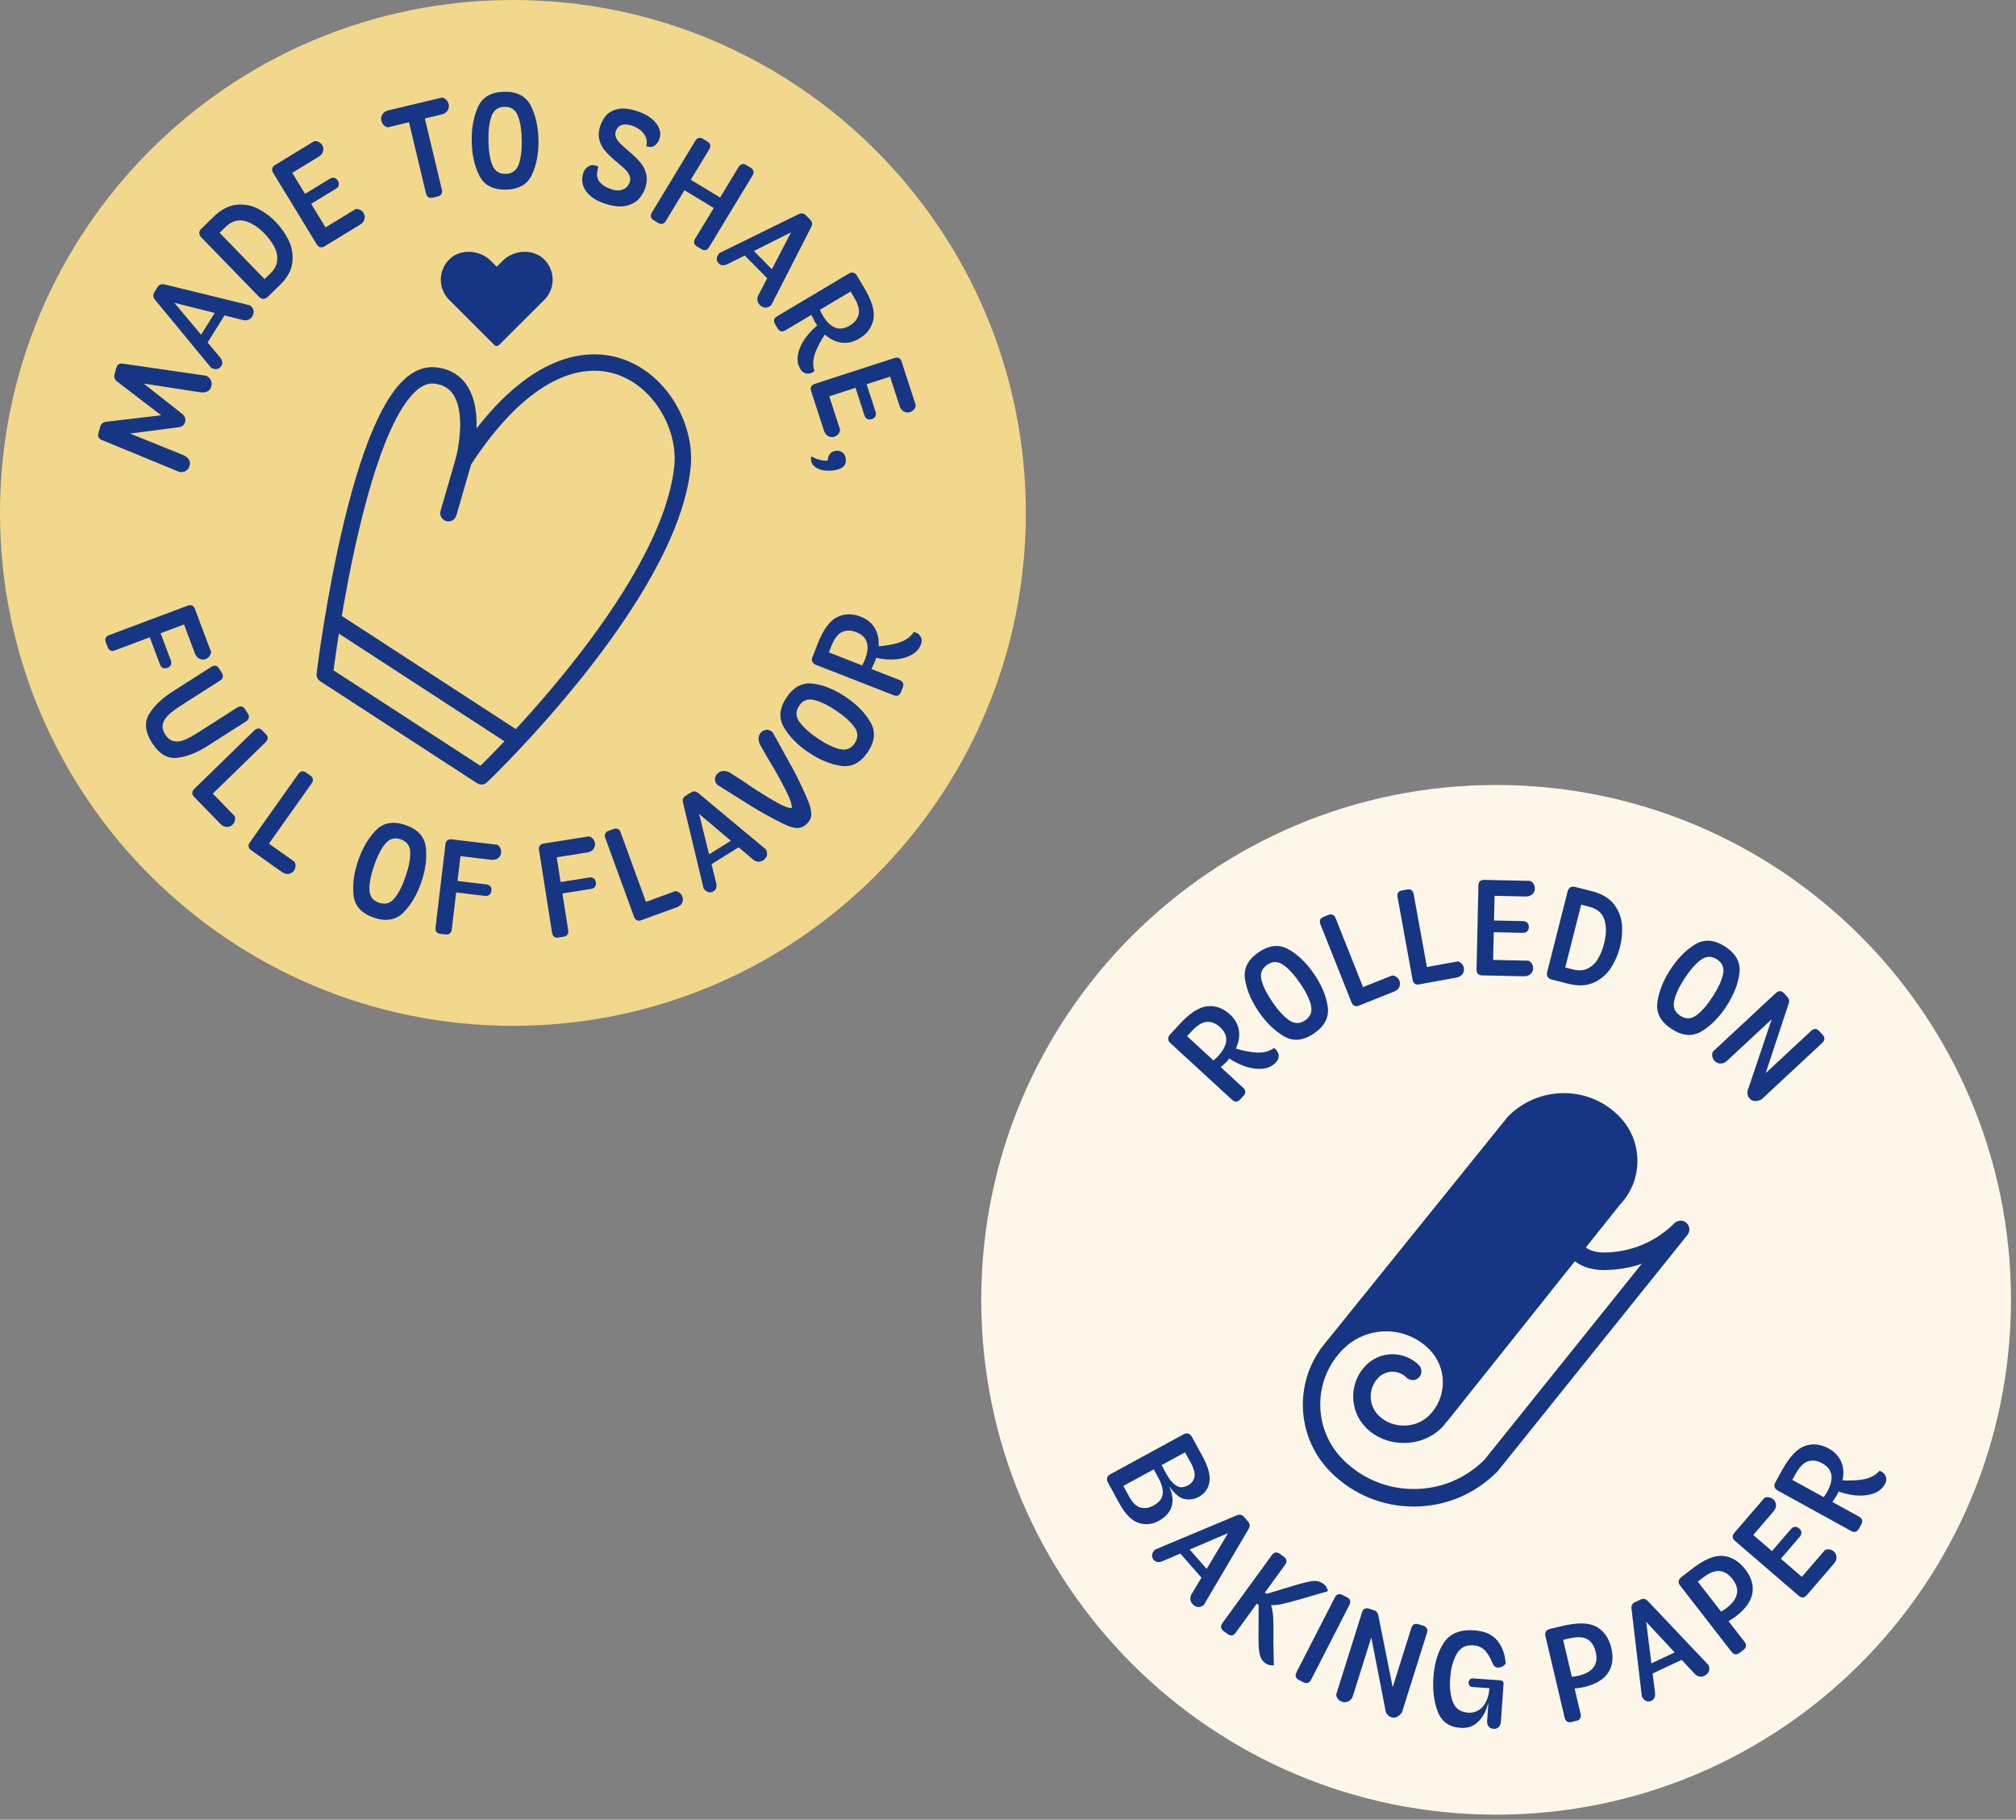
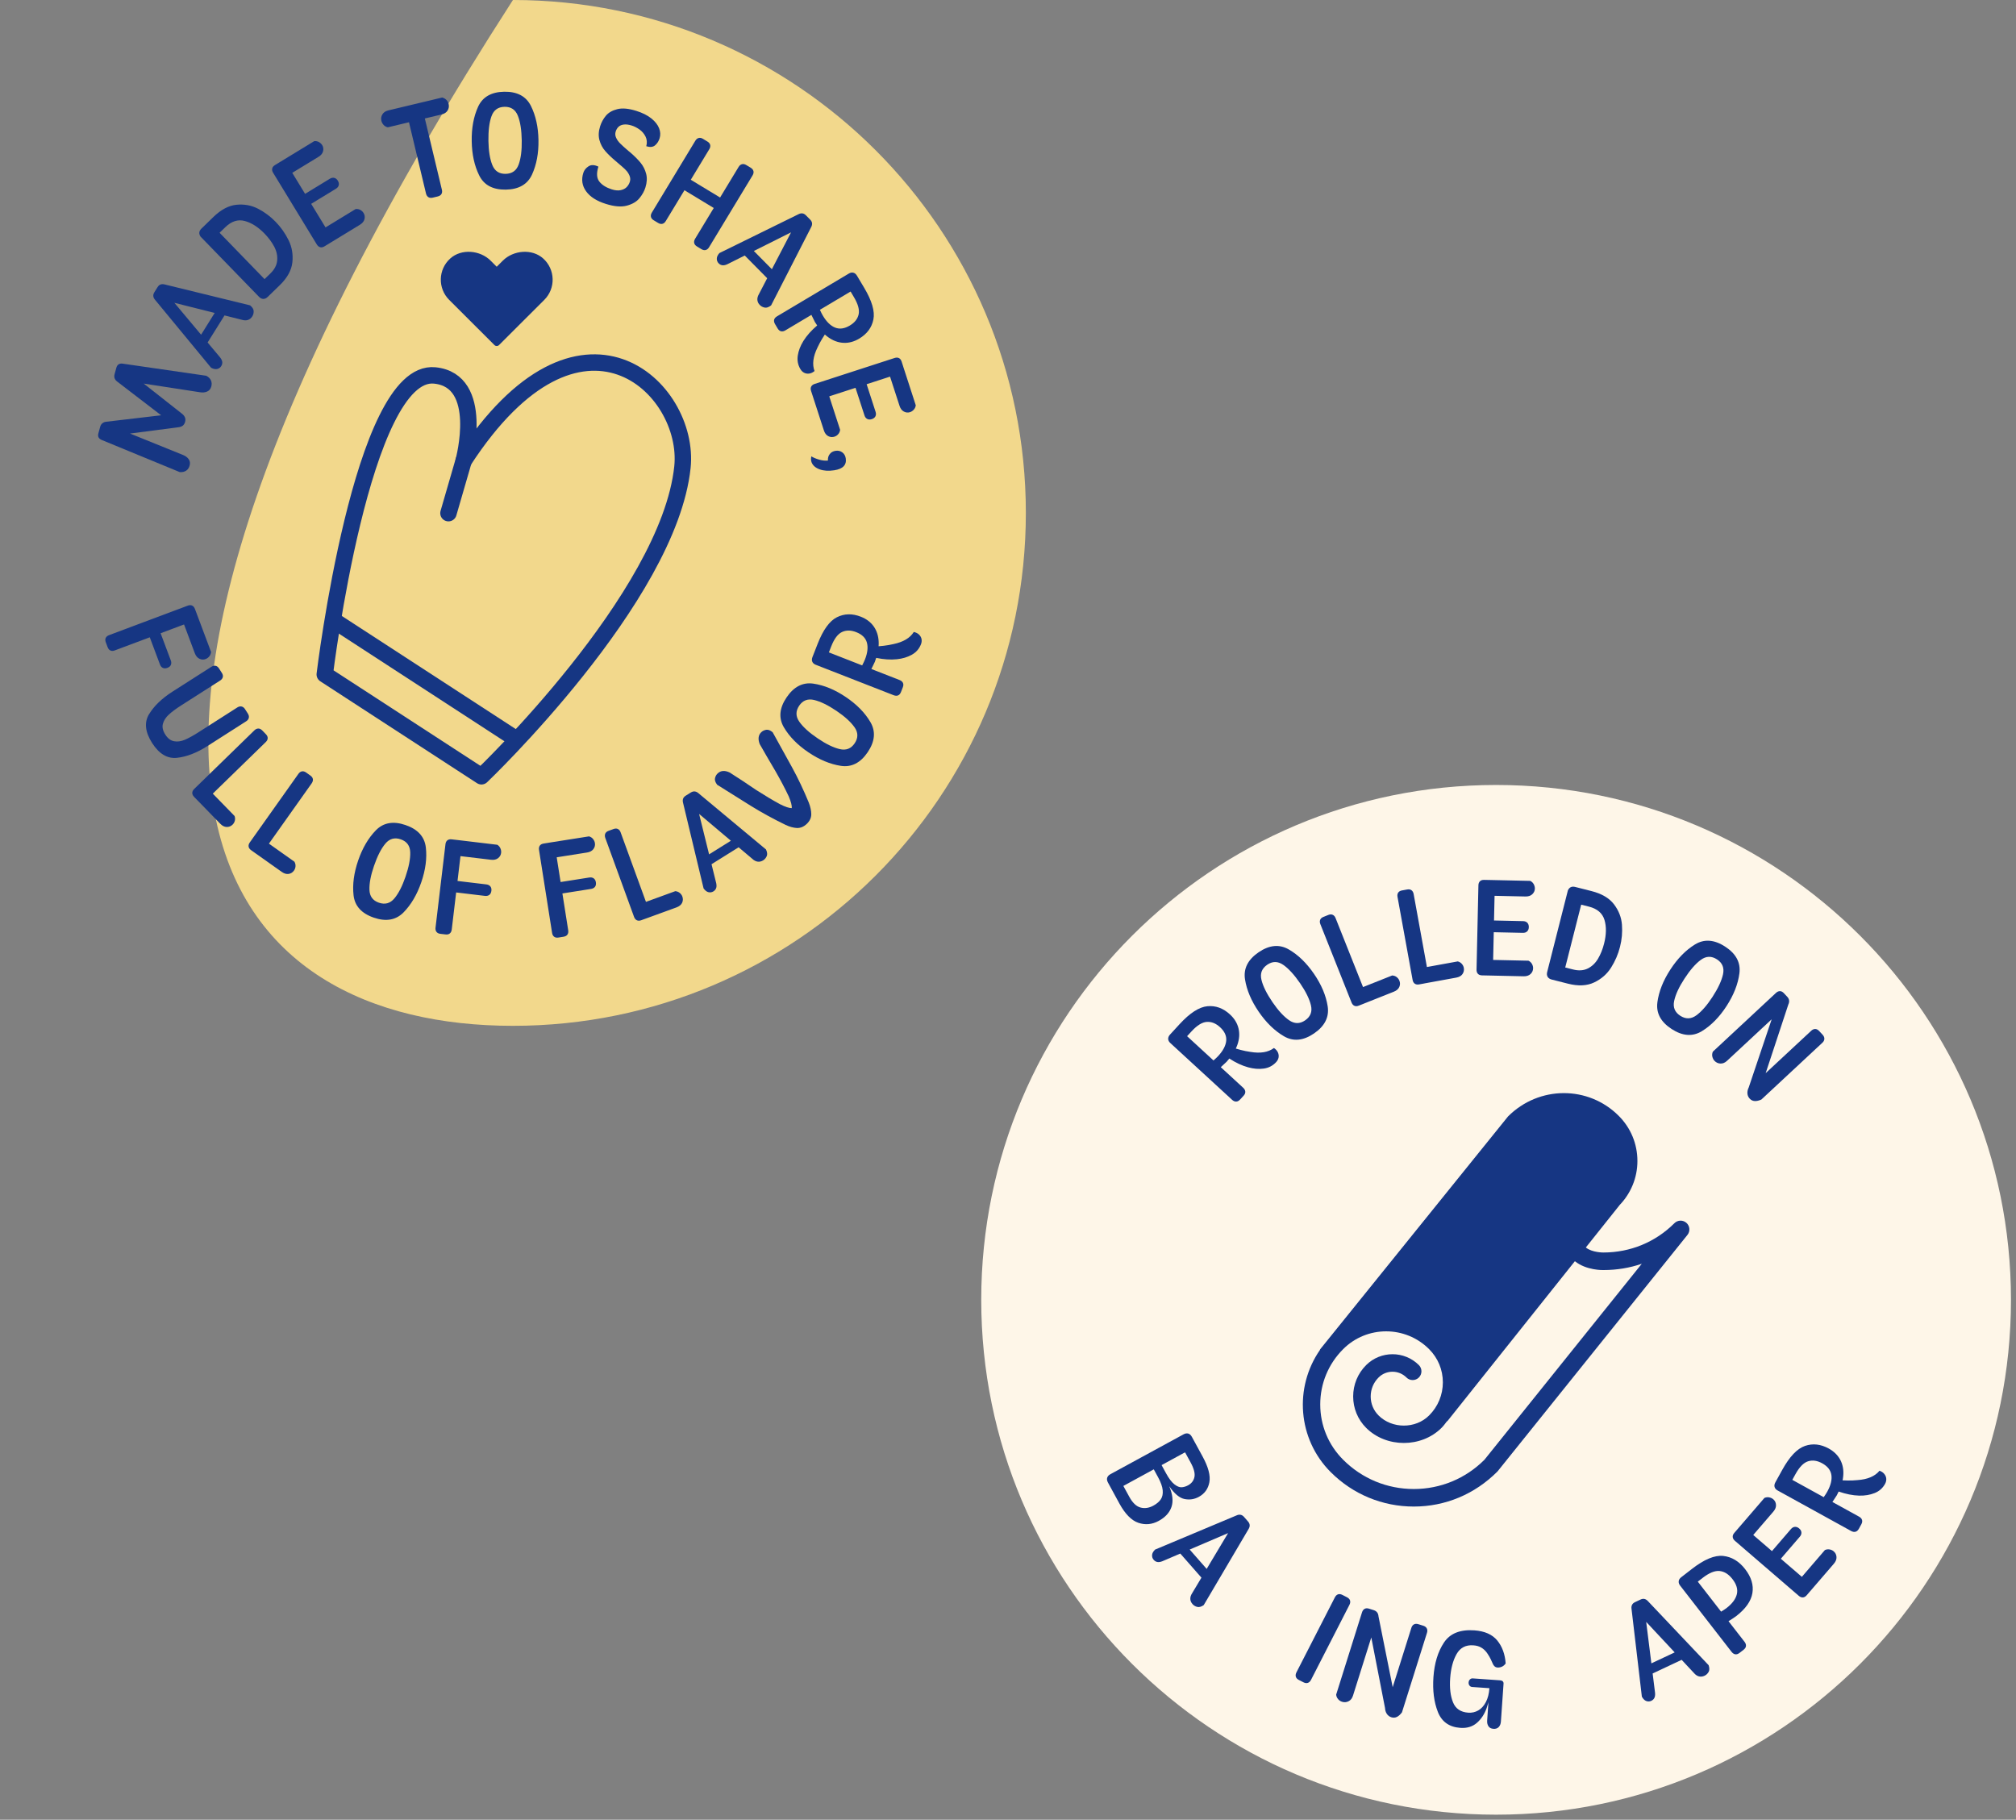
<svg xmlns="http://www.w3.org/2000/svg" width="226" height="204" viewBox="0 0 226 204" fill="none">
  <rect x="0" y="0" width="226" height="204" fill="#808080" stroke="none" />
  <g clip-path="url(#clip0_432_4091)">
    <path d="M167.718 203.436C199.595 203.436 225.436 177.595 225.436 145.718C225.436 113.841 199.595 88 167.718 88C135.841 88 110 113.841 110 145.718C110 177.595 135.841 203.436 167.718 203.436Z" fill="#FEF6E8" />
    <path d="M138.575 123.494C138.42 123.497 138.267 123.431 138.118 123.293L131.192 116.925C131.042 116.787 130.962 116.634 130.956 116.468C130.95 116.304 131.019 116.14 131.163 115.982L132.239 114.811C133.392 113.557 134.431 112.89 135.357 112.803C136.28 112.717 137.12 113.022 137.88 113.721C138.375 114.175 138.694 114.696 138.838 115.277C138.982 115.861 138.942 116.471 138.72 117.112C138.499 117.753 138.093 118.392 137.506 119.031C137.354 119.183 137.158 119.365 136.922 119.575L136.715 119.759L135.904 119.011L136.071 118.853C136.272 118.68 136.442 118.516 136.58 118.367C137.118 117.78 137.411 117.216 137.463 116.673C137.512 116.129 137.282 115.623 136.77 115.154C136.304 114.725 135.812 114.527 135.289 114.561C134.768 114.593 134.196 114.946 133.575 115.622L133.077 116.163L139.362 121.942C139.512 122.08 139.592 122.227 139.601 122.382C139.613 122.537 139.546 122.69 139.408 122.839L139.025 123.256C138.881 123.411 138.732 123.492 138.576 123.495L138.575 123.494ZM141.679 119.792C141.13 119.87 140.546 119.824 139.924 119.654C139.237 119.467 138.535 119.139 137.816 118.67L137.661 118.569L137.957 117.387C138.36 117.508 138.739 117.614 139.096 117.706C139.453 117.801 139.809 117.873 140.166 117.922C141.294 118.115 142.174 117.968 142.812 117.488C143.019 117.623 143.166 117.787 143.255 117.977C143.341 118.17 143.367 118.36 143.333 118.549C143.296 118.736 143.206 118.911 143.063 119.067C142.689 119.473 142.229 119.714 141.679 119.792Z" fill="#163683" />
    <path d="M143.934 116.171C142.884 115.558 141.944 114.644 141.106 113.421C140.272 112.201 139.76 110.993 139.57 109.794C139.38 108.595 139.886 107.585 141.089 106.759C142.294 105.936 143.422 105.83 144.475 106.437C145.528 107.044 146.471 107.959 147.308 109.181C148.142 110.401 148.651 111.612 148.838 112.814C149.022 114.016 148.513 115.029 147.311 115.852C146.106 116.675 144.981 116.781 143.934 116.171ZM146.96 112.699C146.79 111.989 146.388 111.169 145.755 110.243C145.096 109.282 144.466 108.592 143.865 108.172C143.261 107.749 142.66 107.743 142.061 108.152C141.454 108.569 141.238 109.133 141.414 109.849C141.587 110.562 142.004 111.399 142.659 112.36C143.292 113.286 143.91 113.956 144.511 114.374C145.112 114.792 145.71 114.797 146.309 114.388C146.913 113.971 147.132 113.41 146.959 112.7L146.96 112.699Z" fill="#163683" />
    <path d="M151.83 112.754C151.689 112.691 151.583 112.567 151.511 112.386L148.016 103.601C147.944 103.423 147.938 103.259 147.996 103.115C148.054 102.971 148.177 102.862 148.367 102.787L148.908 102.571C149.095 102.496 149.262 102.49 149.403 102.557C149.544 102.62 149.65 102.744 149.722 102.922L153.217 111.707C153.289 111.888 153.295 112.049 153.237 112.193C153.179 112.337 153.056 112.446 152.866 112.524L152.325 112.737C152.135 112.815 151.971 112.82 151.83 112.754ZM152.109 112.65C151.965 112.592 151.856 112.469 151.781 112.279L151.594 111.81C151.519 111.62 151.513 111.456 151.577 111.315C151.643 111.174 151.77 111.065 151.96 110.99L156.068 109.356C156.261 109.368 156.428 109.425 156.568 109.534C156.708 109.643 156.812 109.778 156.876 109.94C156.971 110.176 156.968 110.409 156.867 110.642C156.769 110.875 156.562 111.05 156.249 111.177L152.61 112.624C152.42 112.699 152.252 112.707 152.109 112.65Z" fill="#163683" />
    <path d="M158.596 110.274C158.472 110.185 158.392 110.044 158.357 109.851L156.666 100.549C156.631 100.359 156.657 100.198 156.741 100.069C156.827 99.94 156.971 99.856 157.17 99.822L157.742 99.718C157.943 99.681 158.107 99.706 158.231 99.799C158.358 99.891 158.438 100.032 158.473 100.222L160.164 109.524C160.199 109.714 160.173 109.875 160.089 110.004C160.003 110.133 159.859 110.217 159.658 110.254L159.088 110.358C158.887 110.395 158.723 110.366 158.596 110.274ZM158.892 110.228C158.763 110.145 158.679 110.001 158.642 109.799L158.553 109.304C158.516 109.103 158.544 108.939 158.636 108.812C158.725 108.688 158.872 108.608 159.073 108.57L163.422 107.779C163.606 107.828 163.759 107.92 163.876 108.055C163.994 108.187 164.069 108.34 164.1 108.512C164.143 108.762 164.094 108.989 163.95 109.199C163.809 109.406 163.57 109.538 163.24 109.599L159.386 110.301C159.185 110.338 159.021 110.313 158.891 110.226L158.892 110.228Z" fill="#163683" />
    <path d="M165.675 109.167C165.571 109.052 165.52 108.897 165.525 108.704L165.735 99.252C165.738 99.056 165.795 98.907 165.905 98.795C166.014 98.686 166.173 98.634 166.377 98.64L166.958 98.652C167.162 98.658 167.315 98.715 167.421 98.83C167.525 98.945 167.573 99.1 167.571 99.293L167.361 108.745C167.358 108.941 167.301 109.09 167.191 109.202C167.082 109.311 166.923 109.363 166.719 109.357L166.138 109.345C165.934 109.339 165.781 109.282 165.675 109.167ZM166.058 104.317C165.954 104.208 165.906 104.049 165.908 103.845V103.799C165.914 103.595 165.971 103.439 166.081 103.33C166.19 103.218 166.349 103.166 166.55 103.172L170.744 103.264C170.945 103.27 171.106 103.33 171.221 103.451C171.333 103.572 171.391 103.733 171.385 103.937C171.382 104.141 171.319 104.299 171.198 104.414C171.08 104.529 170.916 104.584 170.712 104.578L166.521 104.486C166.317 104.48 166.164 104.427 166.058 104.317ZM166.265 109.187C166.156 109.078 166.101 108.922 166.107 108.718L166.119 108.212C166.122 108.008 166.182 107.855 166.297 107.749C166.412 107.645 166.565 107.594 166.76 107.599L171.348 107.7C171.521 107.786 171.65 107.907 171.739 108.062C171.825 108.217 171.868 108.381 171.866 108.554C171.86 108.81 171.762 109.023 171.575 109.198C171.388 109.371 171.129 109.454 170.804 109.448L166.719 109.357C166.526 109.354 166.374 109.297 166.265 109.187ZM166.463 100.238C166.354 100.129 166.299 99.973 166.305 99.769L166.317 99.263C166.32 99.07 166.38 98.918 166.495 98.809C166.61 98.7 166.763 98.648 166.958 98.651L171.546 98.752C171.719 98.838 171.848 98.962 171.937 99.123C172.023 99.281 172.066 99.448 172.064 99.621C172.058 99.865 171.96 100.075 171.773 100.251C171.586 100.427 171.327 100.51 171.002 100.501L166.917 100.412C166.724 100.406 166.572 100.349 166.463 100.239V100.238Z" fill="#163683" />
    <path d="M173.495 109.506C173.406 109.359 173.389 109.175 173.446 108.957L175.764 99.824C175.839 99.651 175.942 99.531 176.078 99.462C176.21 99.39 176.383 99.381 176.59 99.433L178.414 99.896C179.562 100.187 180.402 100.681 180.934 101.38C181.466 102.079 181.765 102.844 181.826 103.675C181.889 104.506 181.817 105.332 181.607 106.152C181.4 106.975 181.066 107.746 180.609 108.473C180.152 109.198 179.519 109.753 178.711 110.136C177.903 110.521 176.925 110.567 175.78 110.277L173.953 109.814C173.737 109.759 173.584 109.656 173.495 109.506ZM177.994 108.574C178.463 108.341 178.845 107.976 179.139 107.484C179.432 106.989 179.663 106.423 179.824 105.778C180.08 104.771 180.094 103.888 179.867 103.129C179.637 102.372 179.059 101.875 178.13 101.639L177.256 101.418L175.467 108.462L176.341 108.683C176.974 108.844 177.525 108.807 177.994 108.574Z" fill="#163683" />
    <path d="M185.798 112.363C185.959 111.161 186.443 109.938 187.249 108.698C188.054 107.458 188.975 106.518 190.008 105.882C191.044 105.246 192.17 105.327 193.393 106.121C194.615 106.915 195.151 107.916 194.992 109.121C194.837 110.326 194.353 111.549 193.548 112.791C192.743 114.031 191.822 114.966 190.784 115.601C189.746 116.234 188.615 116.153 187.393 115.357C186.171 114.563 185.639 113.565 185.8 112.363H185.798ZM190.168 113.824C190.758 113.393 191.359 112.705 191.972 111.764C192.605 110.789 192.998 109.943 193.156 109.224C193.312 108.505 193.088 107.947 192.481 107.553C191.865 107.153 191.261 107.17 190.666 107.608C190.073 108.042 189.461 108.747 188.828 109.722C188.215 110.663 187.833 111.491 187.68 112.207C187.525 112.92 187.752 113.476 188.359 113.87C188.975 114.27 189.579 114.255 190.168 113.824Z" fill="#163683" />
    <path d="M191.957 118.452C191.917 118.265 191.937 118.081 192.017 117.897L199.093 111.31C199.237 111.178 199.384 111.112 199.539 111.114C199.694 111.114 199.841 111.192 199.979 111.341L200.356 111.744C200.592 111.997 200.632 112.288 200.477 112.613L197.937 120.307L203.046 115.552C203.187 115.42 203.337 115.356 203.492 115.356C203.644 115.359 203.794 115.434 203.932 115.583L204.329 116.009C204.458 116.153 204.522 116.302 204.516 116.461C204.51 116.62 204.438 116.766 204.297 116.895L197.454 123.266C197.166 123.393 196.916 123.447 196.7 123.433C196.484 123.419 196.3 123.329 196.145 123.163C195.993 122.999 195.909 122.806 195.892 122.588C195.875 122.367 195.924 122.139 196.039 121.906L198.611 114.266L193.603 118.926C193.373 119.142 193.126 119.242 192.861 119.231C192.599 119.217 192.378 119.113 192.197 118.92C192.079 118.793 191.999 118.635 191.958 118.451L191.957 118.452Z" fill="#163683" />
    <path d="M124.121 165.66C124.173 165.499 124.294 165.367 124.481 165.266L132.676 160.799C132.863 160.695 133.038 160.667 133.202 160.71C133.366 160.756 133.501 160.877 133.608 161.072L134.81 163.275C135.46 164.466 135.713 165.429 135.575 166.169C135.437 166.905 135.043 167.452 134.39 167.809C133.895 168.079 133.369 168.16 132.805 168.053C132.241 167.946 131.666 167.469 131.073 166.618C131.461 167.524 131.545 168.295 131.326 168.939C131.107 169.58 130.63 170.101 129.896 170.501C129.154 170.907 128.392 170.978 127.618 170.717C126.841 170.455 126.128 169.728 125.478 168.537L124.204 166.198C124.098 166.002 124.069 165.821 124.121 165.66ZM127.852 169.002C128.321 169.129 128.804 169.06 129.296 168.792C129.673 168.585 129.949 168.349 130.13 168.084C130.308 167.816 130.38 167.477 130.343 167.069C130.306 166.661 130.133 166.172 129.825 165.608L129.342 164.722L125.931 166.583L126.584 167.777C126.958 168.467 127.381 168.876 127.853 169.002H127.852ZM131.652 166.399C131.954 166.635 132.227 166.747 132.469 166.73C132.711 166.716 132.952 166.641 133.194 166.509C133.577 166.299 133.812 165.991 133.899 165.586C133.985 165.178 133.844 164.634 133.473 163.955L132.849 162.813L130.217 164.248L130.715 165.16C131.037 165.753 131.351 166.164 131.653 166.4L131.652 166.399Z" fill="#163683" />
    <path d="M129.152 174.335C129.164 174.134 129.276 173.929 129.486 173.719L138.604 169.893C138.768 169.815 138.92 169.789 139.064 169.815C139.208 169.838 139.34 169.919 139.461 170.057L139.904 170.563C140.025 170.701 140.088 170.842 140.094 170.989C140.1 171.133 140.054 171.282 139.956 171.435L134.942 179.941C134.663 180.134 134.416 180.2 134.203 180.142C133.99 180.084 133.815 179.978 133.682 179.826C133.527 179.651 133.443 179.458 133.438 179.248C133.429 179.038 133.501 178.817 133.654 178.589L137.672 171.87L130.467 174.954C130.197 175.081 129.975 175.135 129.794 175.115C129.616 175.098 129.46 175.014 129.334 174.868C129.199 174.716 129.138 174.537 129.153 174.336L129.152 174.335ZM132.742 173.001L135.889 176.588L135.072 177.304L131.925 173.717L132.742 173.001Z" fill="#163683" />
-     <path d="M136.892 182.444C136.866 182.286 136.912 182.13 137.024 181.972L142.584 174.326C142.705 174.159 142.843 174.067 142.995 174.047C143.147 174.027 143.303 174.073 143.461 174.185L143.93 174.527C144.097 174.648 144.192 174.783 144.215 174.933C144.238 175.083 144.189 175.241 144.071 175.405L138.511 183.053C138.39 183.217 138.255 183.312 138.105 183.335C137.955 183.358 137.797 183.309 137.633 183.191L137.164 182.849C137.006 182.734 136.914 182.599 136.891 182.443L136.892 182.444ZM141.288 178.167L142.203 178.834L141.303 180.071L140.388 179.404L141.288 178.167ZM141.385 185.916C141.279 185.715 141.201 185.436 141.152 185.079C141.103 184.719 141.08 184.228 141.083 183.601L141.103 178.941L145.432 177.644C146.039 177.469 146.514 177.348 146.853 177.287C147.195 177.227 147.477 177.218 147.704 177.264C147.931 177.307 148.156 177.411 148.377 177.572C148.65 177.77 148.811 178.041 148.866 178.383L146.205 179.154C145.998 179.214 145.779 179.278 145.558 179.344C144.753 179.565 144.143 179.724 143.726 179.819C143.312 179.914 142.898 179.957 142.489 179.948C142.621 180.374 142.699 180.82 142.728 181.286C142.754 181.755 142.765 182.46 142.76 183.4L142.748 184.016L142.8 186.703C142.642 186.715 142.478 186.7 142.311 186.66C142.144 186.62 141.992 186.551 141.851 186.447C141.644 186.297 141.489 186.122 141.385 185.918V185.916Z" fill="#163683" />
    <path d="M145.266 187.97C145.223 187.82 145.246 187.659 145.332 187.487L149.644 179.073C149.733 178.9 149.848 178.788 149.995 178.736C150.142 178.684 150.306 178.707 150.487 178.799L151.005 179.064C151.186 179.156 151.301 179.28 151.344 179.426C151.387 179.576 151.367 179.737 151.278 179.909L146.969 188.323C146.88 188.496 146.762 188.608 146.615 188.66C146.468 188.712 146.304 188.689 146.123 188.597L145.605 188.332C145.424 188.24 145.312 188.119 145.266 187.97Z" fill="#163683" />
    <path d="M150.009 190.489C149.882 190.345 149.808 190.175 149.788 189.977L152.687 180.752C152.745 180.568 152.842 180.436 152.978 180.361C153.114 180.286 153.277 180.28 153.473 180.341L153.999 180.508C154.33 180.612 154.508 180.845 154.534 181.204L156.125 189.146L158.219 182.49C158.277 182.306 158.374 182.176 158.51 182.102C158.646 182.028 158.809 182.021 159.005 182.082L159.56 182.255C159.744 182.315 159.874 182.413 159.948 182.554C160.02 182.695 160.029 182.859 159.971 183.043L157.166 191.96C156.979 192.213 156.789 192.386 156.594 192.478C156.398 192.573 156.194 192.584 155.981 192.518C155.765 192.452 155.598 192.325 155.472 192.141C155.348 191.957 155.279 191.735 155.265 191.474L153.726 183.567L151.675 190.091C151.58 190.393 151.416 190.603 151.18 190.721C150.944 190.839 150.703 190.859 150.449 190.779C150.282 190.727 150.135 190.632 150.009 190.491V190.489Z" fill="#163683" />
    <path d="M161.187 191.91C160.753 190.803 160.589 189.505 160.692 188.018C160.801 186.453 161.195 185.159 161.874 184.138C162.553 183.117 163.686 182.66 165.274 182.772C166.433 182.853 167.29 183.232 167.848 183.908C168.403 184.587 168.717 185.444 168.789 186.482C168.674 186.649 168.536 186.77 168.372 186.844C168.208 186.918 168.038 186.95 167.866 186.939C167.754 186.93 167.662 186.899 167.59 186.844C167.518 186.786 167.449 186.706 167.386 186.6C167.297 186.399 167.208 186.203 167.118 186.013C167.028 185.823 166.917 185.625 166.776 185.42C166.759 185.38 166.721 185.325 166.667 185.259C166.489 185.023 166.279 184.833 166.037 184.695C165.798 184.554 165.505 184.474 165.157 184.451C164.314 184.391 163.69 184.719 163.287 185.432C162.884 186.145 162.646 187.051 162.568 188.15C162.493 189.229 162.6 190.126 162.887 190.839C163.175 191.555 163.747 191.944 164.601 192.001C164.998 192.03 165.369 191.946 165.714 191.751C166.059 191.556 166.344 191.245 166.568 190.819C166.792 190.396 166.925 189.873 166.968 189.254L167.106 189.263C167.051 190.057 166.902 190.796 166.66 191.478C166.418 192.163 166.053 192.718 165.564 193.143C165.072 193.569 164.457 193.756 163.714 193.704C162.463 193.618 161.62 193.019 161.186 191.909L161.187 191.91ZM166.865 193.527C166.747 193.354 166.698 193.142 166.715 192.886L166.968 189.256L165.032 189.121C164.908 189.112 164.811 189.058 164.736 188.963C164.661 188.865 164.627 188.75 164.635 188.618C164.647 188.474 164.695 188.362 164.782 188.276C164.871 188.19 164.975 188.149 165.098 188.158L168.164 188.374C168.296 188.383 168.397 188.42 168.463 188.486C168.529 188.552 168.561 188.641 168.552 188.754L168.256 192.997C168.239 193.25 168.158 193.454 168.014 193.61C167.87 193.762 167.672 193.831 167.419 193.811C167.163 193.794 166.979 193.699 166.864 193.529L166.865 193.527Z" fill="#163683" />
-     <path d="M175.67 192.992C175.538 192.909 175.451 192.765 175.402 192.566L173.245 183.407C173.199 183.209 173.219 183.039 173.305 182.898C173.391 182.757 173.541 182.662 173.748 182.613L175.224 182.265C176.921 181.865 178.184 181.908 179.009 182.394C179.837 182.88 180.381 183.671 180.637 184.761C180.896 185.863 180.772 186.792 180.263 187.545C179.754 188.298 178.856 188.828 177.565 189.133C177.326 189.188 176.978 189.245 176.521 189.3C176.481 189.309 176.42 189.32 176.337 189.329L176.026 188.003C176.434 187.96 176.742 187.911 176.952 187.862C177.726 187.681 178.284 187.37 178.626 186.933C178.968 186.496 179.055 185.915 178.882 185.19C178.724 184.517 178.413 184.042 177.95 183.769C177.487 183.496 176.794 183.467 175.87 183.686L175.231 183.836L177.19 192.146C177.236 192.344 177.219 192.511 177.141 192.644C177.063 192.779 176.925 192.868 176.727 192.914L176.175 193.046C175.968 193.095 175.798 193.078 175.669 192.991L175.67 192.992Z" fill="#163683" />
    <path d="M184.558 190.697C184.368 190.628 184.201 190.467 184.058 190.205L182.902 180.385C182.873 180.207 182.89 180.051 182.954 179.922C183.014 179.79 183.129 179.686 183.296 179.608L183.906 179.32C184.07 179.242 184.225 179.219 184.366 179.257C184.504 179.292 184.636 179.378 184.754 179.513L191.545 186.681C191.651 187.003 191.649 187.259 191.533 187.446C191.421 187.636 191.271 187.774 191.087 187.86C190.874 187.961 190.664 187.984 190.46 187.935C190.256 187.883 190.066 187.754 189.888 187.544L184.544 181.826L185.516 189.604C185.562 189.897 185.553 190.128 185.484 190.294C185.418 190.461 185.294 190.587 185.119 190.671C184.935 190.757 184.748 190.766 184.558 190.697ZM184.264 186.877L188.584 184.846L189.047 185.827L184.727 187.861L184.264 186.877Z" fill="#163683" />
    <path d="M194.53 185.456C194.378 185.433 194.239 185.341 194.113 185.18L188.343 177.747C188.219 177.586 188.168 177.422 188.188 177.258C188.208 177.094 188.303 176.944 188.473 176.815L189.67 175.886C191.048 174.816 192.213 174.33 193.168 174.428C194.123 174.529 194.946 175.021 195.633 175.906C196.326 176.801 196.599 177.695 196.45 178.593C196.3 179.49 195.702 180.345 194.655 181.159C194.459 181.309 194.166 181.504 193.772 181.746C193.74 181.772 193.689 181.804 193.62 181.847L192.783 180.771C193.137 180.561 193.399 180.391 193.568 180.259C194.198 179.77 194.575 179.258 194.707 178.717C194.836 178.179 194.672 177.612 194.215 177.026C193.789 176.477 193.309 176.175 192.777 176.12C192.242 176.062 191.601 176.324 190.85 176.908L190.329 177.311L195.564 184.053C195.691 184.217 195.745 184.372 195.728 184.528C195.714 184.683 195.624 184.821 195.463 184.948L195.017 185.293C194.847 185.425 194.686 185.48 194.531 185.457L194.53 185.456Z" fill="#163683" />
    <path d="M202.104 179.081C201.952 179.087 201.799 179.029 201.652 178.903L194.487 172.733C194.34 172.606 194.26 172.465 194.245 172.31C194.228 172.158 194.288 172.002 194.42 171.847L194.8 171.407C194.932 171.252 195.079 171.171 195.231 171.163C195.386 171.157 195.539 171.215 195.685 171.341L202.85 177.511C202.997 177.638 203.077 177.779 203.092 177.934C203.106 178.086 203.049 178.242 202.914 178.397L202.537 178.837C202.402 178.992 202.259 179.073 202.104 179.081ZM195.713 172.799C195.558 172.813 195.405 172.756 195.25 172.621L194.867 172.293C194.72 172.166 194.64 172.023 194.628 171.864C194.616 171.705 194.673 171.553 194.8 171.407L197.795 167.929C197.97 167.851 198.149 167.828 198.327 167.863C198.508 167.898 198.664 167.969 198.796 168.082C198.98 168.243 199.081 168.45 199.095 168.706C199.112 168.962 199.012 169.212 198.799 169.46L196.135 172.555C196.008 172.702 195.868 172.785 195.713 172.799ZM198.603 175.702C198.453 175.714 198.301 175.653 198.146 175.521L198.111 175.489C197.956 175.357 197.872 175.213 197.855 175.058C197.841 174.906 197.898 174.75 198.033 174.595L200.768 171.419C200.9 171.264 201.05 171.18 201.214 171.169C201.381 171.157 201.542 171.218 201.694 171.35C201.849 171.482 201.933 171.632 201.944 171.796C201.958 171.963 201.898 172.124 201.763 172.276L199.028 175.454C198.896 175.606 198.755 175.69 198.602 175.701L198.603 175.702ZM202.495 178.639C202.34 178.656 202.187 178.596 202.032 178.464L201.649 178.133C201.494 178.001 201.413 177.857 201.405 177.702C201.397 177.547 201.457 177.397 201.583 177.25L204.577 173.77C204.752 173.692 204.928 173.669 205.103 173.701C205.278 173.73 205.434 173.802 205.563 173.914C205.759 174.081 205.862 174.294 205.877 174.547C205.894 174.803 205.794 175.056 205.581 175.304L202.915 178.399C202.788 178.546 202.65 178.626 202.495 178.641V178.639Z" fill="#163683" />
    <path d="M208.009 171.718C207.859 171.758 207.695 171.73 207.514 171.632L199.276 167.09C199.098 166.989 198.983 166.863 198.937 166.702C198.891 166.544 198.92 166.368 199.023 166.181L199.791 164.789C200.614 163.296 201.465 162.399 202.342 162.097C203.219 161.795 204.108 161.893 205.011 162.39C205.598 162.715 206.032 163.144 206.311 163.673C206.587 164.205 206.696 164.809 206.63 165.485C206.567 166.158 206.325 166.877 205.908 167.637C205.796 167.818 205.649 168.043 205.471 168.304L205.31 168.528L204.346 167.999L204.47 167.803C204.625 167.587 204.752 167.389 204.85 167.21C205.235 166.511 205.385 165.895 205.304 165.355C205.223 164.815 204.878 164.377 204.271 164.043C203.719 163.738 203.192 163.663 202.692 163.819C202.192 163.975 201.723 164.455 201.28 165.257L200.923 165.901L208.402 170.023C208.58 170.121 208.693 170.244 208.739 170.391C208.785 170.541 208.759 170.702 208.661 170.883L208.388 171.378C208.284 171.565 208.158 171.68 208.008 171.717L208.009 171.718ZM210.144 167.383C209.629 167.59 209.051 167.685 208.407 167.668C207.697 167.648 206.937 167.495 206.126 167.214L205.951 167.151L205.96 165.934C206.377 165.954 206.771 165.969 207.142 165.974C207.51 165.98 207.875 165.965 208.232 165.928C209.371 165.847 210.194 165.497 210.697 164.878C210.933 164.959 211.114 165.082 211.244 165.249C211.376 165.413 211.445 165.591 211.457 165.784C211.469 165.977 211.42 166.167 211.319 166.354C211.051 166.837 210.66 167.18 210.145 167.384L210.144 167.383Z" fill="#163683" />
    <path d="M189.057 137.094C188.669 136.746 188.075 136.759 187.704 137.13C185.587 139.245 182.773 140.411 179.745 140.413C179.759 140.415 178.47 140.425 177.777 139.849L181.523 135.149C181.529 135.141 181.53 135.131 181.537 135.123C182.837 133.78 183.559 132.024 183.559 130.153C183.559 128.238 182.814 126.439 181.459 125.088C178.059 121.684 172.522 121.686 169.054 125.161L147.995 151.263C147.967 151.298 147.982 151.313 147.968 151.341C145.066 155.523 145.456 161.313 149.18 165.036C151.669 167.523 154.975 168.893 158.493 168.893C162.011 168.893 165.319 167.523 167.876 164.957L189.167 138.443C189.496 138.035 189.446 137.442 189.057 137.094ZM166.413 163.644C164.298 165.761 161.485 166.927 158.492 166.927C155.499 166.927 152.686 165.762 150.571 163.644C148.915 161.988 148.003 159.787 148.003 157.446C148.003 155.105 148.914 152.904 150.571 151.248C153.222 148.588 157.548 148.584 160.208 151.248C161.201 152.241 161.749 153.562 161.749 154.964C161.749 156.366 161.203 157.688 160.208 158.68C158.693 160.198 156.057 160.195 154.541 158.68C153.973 158.112 153.659 157.357 153.659 156.552C153.659 155.747 153.973 154.994 154.541 154.426C155.403 153.562 156.806 153.564 157.668 154.426C158.052 154.81 158.675 154.81 159.06 154.426C159.445 154.042 159.444 153.419 159.06 153.034C157.429 151.408 154.78 151.412 153.15 153.034C152.211 153.973 151.694 155.224 151.694 156.552C151.694 157.88 152.211 159.133 153.15 160.072C155.406 162.328 159.34 162.332 161.6 160.072C161.834 159.838 162.025 159.574 162.222 159.315C162.225 159.338 162.235 159.344 162.261 159.313L176.549 141.389C177.846 142.434 179.718 142.387 179.782 142.38C181.255 142.38 182.693 142.139 184.049 141.676L166.412 163.646L166.413 163.644Z" fill="#163683" />
  </g>
  <g clip-path="url(#clip1_432_4091)">
-     <path d="M57.501 115.001C89.257 115.001 115.001 89.257 115.001 57.501C115.001 25.744 89.257 0 57.501 0C25.744 0 0 25.744 0 57.501C0 89.257 25.744 115.001 57.501 115.001Z" fill="#F2D88C" />
+     <path d="M57.501 115.001C89.257 115.001 115.001 89.257 115.001 57.501C115.001 25.744 89.257 0 57.501 0C0 89.257 25.744 115.001 57.501 115.001Z" fill="#F2D88C" />
    <path d="M20.875 52.761C20.687 52.889 20.447 52.944 20.157 52.928L11.452 49.343C11.262 49.269 11.131 49.172 11.059 49.046C10.988 48.923 10.979 48.765 11.029 48.579L11.231 47.844C11.276 47.677 11.357 47.549 11.474 47.454C11.588 47.359 11.729 47.301 11.891 47.282L18.065 46.556L13.129 42.769C12.998 42.672 12.905 42.552 12.853 42.416C12.8 42.283 12.798 42.126 12.845 41.949L13.043 41.228C13.095 41.042 13.182 40.911 13.309 40.836C13.436 40.76 13.599 40.738 13.8 40.774L23.118 42.124C23.374 42.257 23.554 42.43 23.646 42.641C23.741 42.852 23.755 43.078 23.689 43.324C23.614 43.6 23.46 43.789 23.224 43.893C22.991 43.998 22.721 44.024 22.42 43.974L16.112 43.002L20.389 46.371C20.546 46.488 20.659 46.626 20.727 46.78C20.795 46.934 20.802 47.106 20.752 47.292C20.697 47.49 20.605 47.635 20.474 47.73C20.343 47.825 20.174 47.882 19.97 47.901L14.578 48.603L20.51 51.002C20.786 51.108 20.997 51.266 21.147 51.472C21.297 51.677 21.336 51.914 21.259 52.189C21.19 52.444 21.061 52.636 20.873 52.762L20.875 52.761Z" fill="#163683" />
    <path d="M24.348 41.365C24.153 41.412 23.925 41.365 23.663 41.226L17.394 33.625C17.275 33.492 17.206 33.352 17.188 33.209C17.17 33.065 17.21 32.916 17.305 32.761L17.661 32.193C17.756 32.037 17.873 31.937 18.011 31.89C18.147 31.845 18.301 31.845 18.476 31.892L28.033 34.23C28.294 34.441 28.43 34.658 28.437 34.877C28.442 35.097 28.392 35.294 28.284 35.465C28.161 35.665 27.998 35.796 27.8 35.865C27.603 35.934 27.372 35.927 27.11 35.849L19.548 33.946L24.561 39.933C24.759 40.152 24.876 40.352 24.909 40.528C24.942 40.704 24.907 40.876 24.804 41.038C24.697 41.211 24.545 41.319 24.35 41.363L24.348 41.365ZM22.042 38.324L24.56 34.292L25.479 34.866L22.96 38.898L22.042 38.324Z" fill="#163683" />
    <path d="M29.517 33.51C29.345 33.507 29.18 33.424 29.027 33.265L22.486 26.529C22.38 26.376 22.333 26.223 22.343 26.075C22.352 25.922 22.434 25.772 22.586 25.624L23.93 24.317C24.778 23.496 25.635 23.043 26.506 22.956C27.377 22.869 28.181 23.015 28.92 23.396C29.659 23.777 30.32 24.27 30.907 24.874C31.495 25.478 31.976 26.167 32.354 26.933C32.73 27.701 32.871 28.527 32.775 29.413C32.678 30.298 32.208 31.152 31.361 31.974L30.017 33.279C29.858 33.435 29.691 33.512 29.517 33.51ZM31.073 29.203C31.12 28.684 31.011 28.171 30.747 27.663C30.48 27.156 30.118 26.666 29.659 26.191C28.936 25.446 28.195 24.975 27.431 24.773C26.669 24.57 25.945 24.803 25.26 25.468L24.615 26.094L29.657 31.291L30.304 30.665C30.771 30.21 31.028 29.724 31.073 29.203Z" fill="#163683" />
    <path d="M35.894 27.715C35.744 27.674 35.621 27.573 35.518 27.409L30.616 19.365C30.515 19.201 30.482 19.045 30.515 18.892C30.546 18.742 30.651 18.614 30.825 18.506L31.317 18.206C31.49 18.099 31.653 18.066 31.803 18.106C31.953 18.145 32.077 18.248 32.177 18.412L37.08 26.456C37.182 26.62 37.216 26.776 37.182 26.929C37.149 27.079 37.046 27.207 36.873 27.315L36.378 27.615C36.205 27.722 36.044 27.755 35.894 27.715ZM31.757 19.803C31.605 19.77 31.476 19.667 31.371 19.494L31.109 19.063C31.009 18.898 30.976 18.739 31.014 18.587C31.053 18.431 31.153 18.306 31.317 18.206L35.223 15.825C35.412 15.803 35.588 15.836 35.747 15.922C35.906 16.011 36.033 16.128 36.123 16.275C36.248 16.482 36.279 16.711 36.218 16.959C36.153 17.206 35.981 17.413 35.706 17.582L32.231 19.7C32.066 19.803 31.907 19.836 31.757 19.803ZM33.61 23.441C33.462 23.405 33.336 23.301 33.231 23.127L33.207 23.088C33.1 22.915 33.064 22.752 33.098 22.601C33.131 22.451 33.234 22.322 33.407 22.217L36.973 20.041C37.146 19.936 37.313 19.903 37.473 19.941C37.635 19.98 37.768 20.086 37.874 20.261C37.98 20.434 38.014 20.601 37.974 20.761C37.935 20.923 37.829 21.056 37.657 21.161L34.091 23.337C33.917 23.442 33.755 23.476 33.61 23.441ZM36.4 27.415C36.247 27.382 36.121 27.279 36.014 27.106L35.752 26.677C35.647 26.504 35.613 26.341 35.654 26.191C35.693 26.044 35.794 25.918 35.961 25.818L39.865 23.437C40.053 23.415 40.226 23.446 40.385 23.529C40.542 23.613 40.666 23.727 40.755 23.875C40.888 24.091 40.922 24.325 40.86 24.57C40.796 24.817 40.624 25.024 40.348 25.196L36.873 27.315C36.709 27.415 36.55 27.448 36.4 27.415Z" fill="#163683" />
    <path d="M43.005 14.007C42.879 13.868 42.796 13.717 42.755 13.55C42.693 13.294 42.729 13.053 42.864 12.827C42.997 12.601 43.22 12.451 43.537 12.374L49.572 10.932C49.761 10.982 49.919 11.072 50.045 11.204C50.168 11.338 50.254 11.493 50.295 11.668C50.354 11.916 50.317 12.152 50.184 12.378C50.05 12.604 49.824 12.754 49.507 12.831L43.476 14.273C43.287 14.232 43.131 14.144 43.005 14.008V14.007ZM48.018 22.1C47.89 22.017 47.801 21.881 47.756 21.694L45.6 12.665C45.553 12.468 45.569 12.306 45.647 12.178C45.726 12.05 45.864 11.961 46.062 11.914L46.626 11.78C46.824 11.733 46.985 11.747 47.114 11.828C47.242 11.906 47.331 12.044 47.378 12.242L49.537 21.27C49.582 21.459 49.565 21.618 49.487 21.751C49.409 21.885 49.27 21.974 49.073 22.023L48.511 22.159C48.313 22.204 48.149 22.186 48.018 22.1Z" fill="#163683" />
    <path d="M53.721 19.666C53.183 18.583 52.905 17.304 52.881 15.831C52.856 14.357 53.095 13.071 53.595 11.97C54.098 10.871 55.073 10.309 56.525 10.284C57.98 10.26 58.974 10.791 59.517 11.874C60.057 12.957 60.34 14.236 60.364 15.708C60.389 17.182 60.145 18.469 59.641 19.57C59.134 20.671 58.156 21.233 56.703 21.258C55.249 21.279 54.257 20.751 53.721 19.666ZM58.144 18.444C58.392 17.759 58.508 16.859 58.489 15.74C58.47 14.581 58.327 13.662 58.056 12.981C57.786 12.297 57.29 11.962 56.567 11.974C55.836 11.986 55.346 12.338 55.099 13.028C54.851 13.716 54.737 14.642 54.754 15.799C54.773 16.918 54.918 17.816 55.187 18.492C55.456 19.168 55.953 19.502 56.675 19.489C57.406 19.477 57.896 19.13 58.144 18.443V18.444Z" fill="#163683" />
    <path d="M65.701 21.441C65.256 20.823 65.153 20.134 65.392 19.38C65.487 19.079 65.68 18.834 65.975 18.645C66.268 18.455 66.637 18.466 67.082 18.68C66.852 19.418 66.887 19.977 67.192 20.361C67.498 20.744 67.96 21.034 68.582 21.229C68.968 21.351 69.305 21.38 69.594 21.315C69.88 21.251 70.103 21.134 70.265 20.961C70.424 20.788 70.537 20.599 70.601 20.394C70.665 20.192 70.67 19.997 70.61 19.807C70.552 19.618 70.446 19.419 70.287 19.209C70.156 19.052 69.97 18.872 69.733 18.669C69.493 18.464 69.254 18.262 69.021 18.06C68.54 17.655 68.15 17.278 67.85 16.933C67.547 16.588 67.33 16.181 67.202 15.715C67.071 15.248 67.095 14.729 67.276 14.156C67.415 13.72 67.629 13.327 67.919 12.978C68.211 12.626 68.637 12.381 69.199 12.238C69.761 12.096 70.473 12.16 71.334 12.431C72.031 12.65 72.595 12.934 73.023 13.28C73.452 13.626 73.74 13.997 73.889 14.384C74.039 14.772 74.058 15.146 73.944 15.503C73.844 15.824 73.677 16.087 73.441 16.288C73.208 16.491 72.877 16.527 72.451 16.393C72.556 15.989 72.527 15.625 72.362 15.3C72.198 14.979 71.972 14.715 71.684 14.513C71.395 14.31 71.116 14.168 70.844 14.082C70.487 13.967 70.182 13.929 69.931 13.962C69.681 13.993 69.484 14.079 69.339 14.215C69.197 14.351 69.091 14.524 69.022 14.738C68.946 14.981 68.963 15.217 69.072 15.448C69.178 15.681 69.334 15.898 69.539 16.098C69.742 16.301 70.039 16.572 70.434 16.908C70.47 16.932 70.556 17 70.69 17.117C71.149 17.517 71.525 17.895 71.819 18.255C72.109 18.611 72.316 19.023 72.437 19.487C72.556 19.952 72.528 20.464 72.351 21.025C72.22 21.445 71.994 21.844 71.677 22.23C71.358 22.613 70.89 22.889 70.266 23.056C69.645 23.223 68.859 23.156 67.91 22.856C66.881 22.533 66.146 22.062 65.701 21.441Z" fill="#163683" />
    <path d="M72.972 24.309C72.939 24.157 72.972 24 73.073 23.833L77.95 15.776C78.05 15.612 78.175 15.509 78.323 15.469C78.473 15.428 78.635 15.46 78.809 15.567L79.304 15.867C79.478 15.972 79.58 16.101 79.616 16.251C79.647 16.403 79.616 16.56 79.516 16.724L74.636 24.781C74.536 24.948 74.413 25.051 74.263 25.09C74.113 25.13 73.951 25.098 73.777 24.993L73.282 24.693C73.108 24.588 73.006 24.459 72.972 24.309ZM76.838 19.789L81.493 22.607L80.781 23.781L76.127 20.962L76.838 19.789ZM77.822 27.244C77.788 27.094 77.822 26.938 77.921 26.771L82.801 18.714C82.901 18.549 83.025 18.447 83.175 18.407C83.325 18.367 83.484 18.398 83.658 18.502L84.156 18.802C84.329 18.909 84.432 19.036 84.465 19.188C84.499 19.338 84.465 19.497 84.365 19.662L79.488 27.719C79.388 27.886 79.262 27.988 79.115 28.028C78.965 28.069 78.803 28.036 78.628 27.931L78.133 27.63C77.96 27.524 77.855 27.397 77.822 27.244Z" fill="#163683" />
    <path d="M80.355 29.006C80.355 28.803 80.452 28.591 80.647 28.371L89.489 24.027C89.648 23.941 89.799 23.908 89.944 23.922C90.086 23.939 90.222 24.011 90.35 24.141L90.821 24.617C90.949 24.748 91.021 24.884 91.035 25.029C91.047 25.172 91.011 25.322 90.924 25.482L86.442 34.238C86.175 34.444 85.935 34.527 85.718 34.481C85.504 34.436 85.325 34.342 85.183 34.197C85.016 34.031 84.927 33.843 84.905 33.636C84.885 33.426 84.943 33.205 85.08 32.967L88.68 26.048L81.696 29.542C81.437 29.684 81.218 29.751 81.037 29.742C80.859 29.735 80.701 29.661 80.566 29.525C80.424 29.38 80.352 29.206 80.355 29.006ZM83.844 27.463L87.186 30.845L86.417 31.607L83.075 28.225L83.844 27.463Z" fill="#163683" />
    <path d="M86.783 35.839C86.826 35.689 86.933 35.563 87.109 35.461L95.164 30.664C95.337 30.562 95.504 30.528 95.667 30.572C95.826 30.613 95.959 30.725 96.069 30.908L96.881 32.269C97.75 33.726 98.092 34.909 97.91 35.816C97.729 36.723 97.196 37.438 96.316 37.964C95.74 38.306 95.152 38.464 94.557 38.434C93.959 38.406 93.386 38.192 92.838 37.799C92.29 37.404 91.795 36.836 91.353 36.093C91.252 35.905 91.133 35.667 91 35.381L90.886 35.129L91.828 34.567L91.934 34.772C92.04 35.014 92.148 35.225 92.253 35.398C92.657 36.079 93.112 36.522 93.617 36.724C94.121 36.927 94.671 36.85 95.264 36.496C95.806 36.175 96.135 35.761 96.254 35.253C96.371 34.744 96.196 34.098 95.728 33.311L95.355 32.682L88.048 37.033C87.872 37.139 87.711 37.172 87.561 37.139C87.408 37.103 87.282 36.999 87.177 36.824L86.888 36.338C86.779 36.155 86.746 35.988 86.786 35.84L86.783 35.839ZM89.435 39.857C89.516 39.312 89.727 38.767 90.066 38.221C90.439 37.621 90.954 37.044 91.606 36.488L91.749 36.369L92.792 36.99C92.564 37.34 92.352 37.671 92.161 37.985C91.971 38.302 91.799 38.62 91.649 38.947C91.146 39.968 91.032 40.851 91.311 41.596C91.123 41.755 90.925 41.849 90.716 41.88C90.51 41.908 90.321 41.877 90.149 41.789C89.98 41.703 89.84 41.567 89.73 41.385C89.449 40.914 89.351 40.405 89.435 39.857Z" fill="#163683" />
    <path d="M90.94 43.335C91.014 43.199 91.142 43.099 91.326 43.04L100.285 40.133C100.468 40.074 100.63 40.075 100.771 40.142C100.91 40.211 101.011 40.34 101.074 40.535L101.252 41.085C101.316 41.277 101.31 41.441 101.235 41.578C101.164 41.716 101.035 41.813 100.852 41.873L91.893 44.779C91.707 44.838 91.548 44.837 91.407 44.77C91.267 44.704 91.167 44.573 91.104 44.38L90.925 43.829C90.861 43.636 90.867 43.472 90.94 43.336V43.335ZM91.113 43.894C91.182 43.756 91.31 43.654 91.503 43.592L91.981 43.436C92.176 43.372 92.341 43.377 92.476 43.45C92.612 43.523 92.71 43.653 92.769 43.837L94.18 48.185C94.156 48.375 94.088 48.538 93.968 48.671C93.852 48.807 93.712 48.9 93.548 48.952C93.308 49.031 93.074 49.011 92.847 48.893C92.62 48.775 92.46 48.56 92.36 48.251L91.104 44.38C91.045 44.194 91.046 44.035 91.113 43.894ZM95.628 42.102C95.698 41.966 95.826 41.869 96.021 41.805L96.063 41.793C96.256 41.729 96.422 41.731 96.564 41.798C96.702 41.865 96.802 41.996 96.866 42.188L98.154 46.161C98.218 46.353 98.212 46.525 98.138 46.673C98.062 46.818 97.928 46.925 97.735 46.987C97.54 47.049 97.37 47.045 97.223 46.968C97.075 46.894 96.97 46.759 96.909 46.565L95.618 42.592C95.556 42.4 95.56 42.236 95.628 42.102ZM99.594 41.143C99.663 41.003 99.791 40.903 99.983 40.84L100.462 40.683C100.648 40.624 100.81 40.631 100.949 40.703C101.089 40.775 101.189 40.903 101.25 41.086L102.661 45.435C102.636 45.625 102.563 45.788 102.441 45.922C102.319 46.057 102.177 46.153 102.013 46.206C101.782 46.282 101.554 46.258 101.328 46.139C101.102 46.02 100.94 45.806 100.84 45.496L99.583 41.626C99.524 41.443 99.527 41.281 99.594 41.143Z" fill="#163683" />
    <path d="M91.844 51.531C92.198 51.631 92.523 51.661 92.815 51.628C92.793 51.355 92.858 51.114 93.013 50.911C93.165 50.706 93.384 50.583 93.665 50.54C93.954 50.495 94.207 50.552 94.421 50.71C94.636 50.867 94.766 51.091 94.811 51.381C94.925 52.123 94.495 52.571 93.521 52.721C92.89 52.819 92.341 52.783 91.879 52.615C91.415 52.443 91.114 52.178 90.977 51.819C90.905 51.624 90.899 51.405 90.953 51.16C91.191 51.307 91.489 51.432 91.844 51.531Z" fill="#163683" />
    <path d="M11.853 71.513C11.922 71.375 12.045 71.271 12.226 71.204L21.045 67.898C21.226 67.829 21.388 67.826 21.531 67.887C21.671 67.948 21.779 68.073 21.851 68.263L22.056 68.805C22.128 68.995 22.128 69.159 22.061 69.3C21.994 69.439 21.871 69.543 21.69 69.609L12.868 72.915C12.688 72.985 12.529 72.987 12.385 72.927C12.242 72.865 12.135 72.738 12.064 72.548L11.861 72.008C11.79 71.819 11.786 71.652 11.853 71.513ZM16.453 70.083C16.514 69.944 16.636 69.843 16.817 69.776L16.875 69.754C17.065 69.683 17.229 69.679 17.365 69.74C17.503 69.802 17.607 69.929 17.679 70.119L19.145 74.03C19.217 74.22 19.22 74.389 19.154 74.539C19.093 74.687 18.965 74.796 18.773 74.868C18.573 74.943 18.403 74.946 18.256 74.876C18.109 74.806 18.001 74.675 17.93 74.486L16.464 70.574C16.392 70.384 16.389 70.22 16.453 70.083ZM20.402 68.935C20.462 68.792 20.588 68.687 20.778 68.615L21.249 68.44C21.427 68.37 21.592 68.37 21.735 68.434C21.88 68.501 21.985 68.623 22.055 68.804L23.66 73.086C23.643 73.276 23.579 73.443 23.462 73.584C23.348 73.724 23.209 73.823 23.048 73.886C22.819 73.972 22.588 73.961 22.358 73.85C22.127 73.74 21.955 73.536 21.84 73.232L20.413 69.421C20.346 69.24 20.34 69.078 20.402 68.935Z" fill="#163683" />
    <path d="M16.713 80.061C17.275 79.135 18.151 78.294 19.342 77.532L23.696 74.752C23.857 74.647 24.015 74.61 24.166 74.641C24.319 74.669 24.448 74.772 24.556 74.944L24.868 75.431C24.977 75.6 25.016 75.762 24.977 75.912C24.941 76.062 24.841 76.191 24.677 76.293L20.323 79.073C19.733 79.451 19.266 79.796 18.926 80.111C18.584 80.425 18.362 80.77 18.262 81.141C18.162 81.512 18.253 81.914 18.531 82.352C18.804 82.78 19.133 83.028 19.514 83.097C19.897 83.169 20.299 83.111 20.727 82.93C21.153 82.747 21.66 82.469 22.253 82.09L26.606 79.308C26.768 79.205 26.927 79.169 27.082 79.203C27.235 79.236 27.366 79.336 27.468 79.498L27.78 79.985C27.889 80.157 27.928 80.319 27.894 80.472C27.861 80.626 27.761 80.756 27.599 80.86L23.245 83.642C22.055 84.402 20.92 84.839 19.843 84.956C18.765 85.073 17.835 84.519 17.051 83.292C16.266 82.059 16.152 80.981 16.711 80.057L16.713 80.061Z" fill="#163683" />
    <path d="M21.552 88.882C21.559 88.727 21.63 88.585 21.769 88.449L28.516 81.877C28.655 81.744 28.802 81.674 28.956 81.674C29.111 81.672 29.259 81.744 29.401 81.889L29.804 82.305C29.947 82.451 30.016 82.601 30.009 82.756C30.004 82.911 29.934 83.053 29.793 83.189L23.045 89.761C22.906 89.895 22.761 89.964 22.608 89.966C22.452 89.966 22.302 89.895 22.162 89.75L21.758 89.333C21.619 89.188 21.549 89.038 21.553 88.882H21.552ZM21.754 89.101C21.754 88.945 21.826 88.798 21.971 88.655L22.33 88.305C22.478 88.163 22.628 88.096 22.781 88.1C22.936 88.105 23.086 88.181 23.226 88.326L26.298 91.481C26.36 91.662 26.37 91.838 26.324 92.01C26.279 92.183 26.193 92.329 26.069 92.45C25.888 92.626 25.668 92.714 25.418 92.709C25.165 92.707 24.923 92.586 24.689 92.345L21.969 89.548C21.826 89.403 21.754 89.253 21.752 89.098L21.754 89.101Z" fill="#163683" />
    <path d="M27.87 94.907C27.848 94.751 27.892 94.597 28.003 94.44L33.451 86.756C33.563 86.597 33.694 86.503 33.846 86.475C33.996 86.444 34.156 86.489 34.322 86.606L34.793 86.942C34.96 87.058 35.052 87.194 35.077 87.346C35.098 87.501 35.052 87.655 34.943 87.813L29.495 95.497C29.383 95.656 29.253 95.749 29.1 95.778C28.947 95.808 28.791 95.764 28.624 95.647L28.153 95.311C27.986 95.194 27.892 95.058 27.87 94.907ZM28.107 95.082C28.079 94.932 28.121 94.773 28.24 94.606L28.53 94.197C28.647 94.031 28.783 93.938 28.934 93.914C29.087 93.892 29.246 93.939 29.413 94.056L33.007 96.603C33.1 96.769 33.141 96.94 33.127 97.12C33.115 97.295 33.057 97.456 32.957 97.595C32.81 97.802 32.612 97.929 32.365 97.971C32.117 98.012 31.855 97.935 31.582 97.743L28.399 95.487C28.233 95.37 28.135 95.234 28.107 95.082Z" fill="#163683" />
    <path d="M39.635 100.362C39.501 99.16 39.673 97.864 40.151 96.468C40.63 95.076 41.292 93.947 42.137 93.081C42.983 92.216 44.091 92.022 45.465 92.494C46.84 92.964 47.598 93.803 47.738 95.007C47.878 96.209 47.707 97.506 47.229 98.901C46.75 100.293 46.086 101.422 45.237 102.287C44.387 103.149 43.275 103.346 41.901 102.872C40.525 102.401 39.769 101.562 39.635 100.362ZM44.213 100.716C44.68 100.157 45.094 99.348 45.457 98.291C45.833 97.195 46.009 96.282 45.988 95.548C45.964 94.814 45.612 94.332 44.931 94.096C44.239 93.857 43.657 94.021 43.192 94.586C42.722 95.15 42.301 95.98 41.926 97.076C41.561 98.133 41.392 99.026 41.416 99.753C41.441 100.482 41.792 100.963 42.476 101.197C43.169 101.436 43.747 101.273 44.214 100.714L44.213 100.716Z" fill="#163683" />
    <path d="M48.929 104.466C48.837 104.344 48.801 104.185 48.824 103.995L49.938 94.641C49.959 94.451 50.03 94.305 50.149 94.207C50.269 94.107 50.43 94.071 50.633 94.096L51.206 94.162C51.409 94.188 51.557 94.263 51.649 94.386C51.741 94.509 51.775 94.667 51.754 94.856L50.641 104.211C50.616 104.401 50.546 104.547 50.426 104.644C50.307 104.744 50.148 104.78 49.945 104.756L49.369 104.689C49.167 104.664 49.022 104.589 48.929 104.466ZM49.77 99.725C49.677 99.605 49.641 99.451 49.664 99.26L49.672 99.199C49.697 98.996 49.767 98.849 49.886 98.756C50.003 98.664 50.165 98.628 50.365 98.651L54.513 99.146C54.714 99.171 54.866 99.244 54.97 99.369C55.073 99.493 55.11 99.658 55.087 99.859C55.062 100.071 54.984 100.226 54.856 100.321C54.728 100.419 54.561 100.457 54.358 100.433L50.212 99.938C50.01 99.913 49.862 99.844 49.77 99.725ZM50.565 95.69C50.468 95.571 50.429 95.412 50.453 95.209L50.512 94.709C50.537 94.519 50.61 94.373 50.734 94.275C50.859 94.178 51.018 94.139 51.208 94.161L55.749 94.704C55.91 94.804 56.027 94.94 56.099 95.107C56.173 95.273 56.197 95.443 56.177 95.613C56.149 95.856 56.032 96.056 55.83 96.211C55.627 96.366 55.363 96.423 55.042 96.384L51 95.903C50.807 95.879 50.664 95.808 50.564 95.689L50.565 95.69Z" fill="#163683" />
    <path d="M62.12 105.011C61.997 104.919 61.92 104.775 61.891 104.585L60.425 95.281C60.394 95.091 60.422 94.931 60.511 94.805C60.6 94.677 60.745 94.599 60.945 94.567L61.516 94.475C61.718 94.442 61.88 94.475 62.002 94.568C62.125 94.66 62.202 94.804 62.233 94.994L63.699 104.298C63.727 104.488 63.699 104.648 63.61 104.774C63.522 104.902 63.379 104.98 63.177 105.012L62.606 105.104C62.403 105.137 62.244 105.106 62.12 105.011ZM61.313 96.12C61.184 96.031 61.106 95.886 61.074 95.686L60.996 95.189C60.965 94.999 60.998 94.838 61.091 94.71C61.183 94.585 61.324 94.504 61.514 94.474L66.032 93.762C66.216 93.815 66.366 93.912 66.48 94.052C66.594 94.195 66.666 94.35 66.692 94.522C66.73 94.761 66.672 94.986 66.52 95.189C66.367 95.394 66.13 95.522 65.808 95.572L61.788 96.206C61.598 96.237 61.438 96.209 61.313 96.12ZM61.641 100.22C61.519 100.129 61.444 99.992 61.415 99.799L61.407 99.74C61.373 99.54 61.401 99.378 61.492 99.257C61.581 99.135 61.726 99.056 61.926 99.026L66.052 98.375C66.252 98.344 66.421 98.373 66.552 98.466C66.685 98.559 66.769 98.705 66.799 98.906C66.833 99.115 66.799 99.287 66.702 99.415C66.604 99.544 66.454 99.622 66.254 99.654L62.129 100.306C61.926 100.337 61.766 100.308 61.641 100.22Z" fill="#163683" />
    <path d="M71.388 103.164C71.249 103.097 71.148 102.972 71.081 102.791L67.856 93.941C67.792 93.757 67.79 93.598 67.851 93.454C67.913 93.315 68.04 93.207 68.23 93.138L68.775 92.94C68.965 92.871 69.129 92.868 69.267 92.937C69.407 93.007 69.51 93.13 69.574 93.313L72.799 102.163C72.866 102.344 72.868 102.506 72.807 102.647C72.745 102.789 72.617 102.895 72.426 102.964L71.883 103.164C71.691 103.233 71.526 103.233 71.388 103.164ZM71.669 103.072C71.529 103.01 71.424 102.882 71.352 102.691L71.18 102.22C71.111 102.027 71.111 101.863 71.178 101.725C71.247 101.586 71.378 101.482 71.568 101.413L75.707 99.904C75.897 99.924 76.06 99.988 76.197 100.099C76.337 100.211 76.436 100.347 76.495 100.511C76.581 100.75 76.57 100.982 76.467 101.212C76.36 101.437 76.15 101.609 75.833 101.726L72.167 103.061C71.977 103.131 71.81 103.136 71.666 103.073L71.669 103.072Z" fill="#163683" />
    <path d="M79.429 100.023C79.231 99.978 79.048 99.834 78.874 99.597L76.577 90.015C76.529 89.842 76.527 89.687 76.574 89.549C76.619 89.412 76.722 89.296 76.877 89.198L77.445 88.844C77.601 88.747 77.751 88.708 77.893 88.728C78.035 88.744 78.174 88.813 78.31 88.934L85.87 95.23C86.012 95.535 86.039 95.787 85.948 95.989C85.857 96.19 85.725 96.342 85.553 96.451C85.355 96.574 85.15 96.623 84.943 96.596C84.737 96.569 84.532 96.465 84.332 96.277L78.372 91.247L80.245 98.828C80.328 99.112 80.345 99.34 80.297 99.513C80.25 99.686 80.142 99.825 79.98 99.928C79.807 100.034 79.624 100.066 79.429 100.02V100.023ZM78.691 96.278L82.723 93.76L83.296 94.678L79.262 97.197L78.691 96.278Z" fill="#163683" />
    <path d="M89.336 92.823C88.941 92.804 88.517 92.687 88.062 92.473C86.665 91.794 85.368 91.082 84.17 90.34C82.973 89.599 81.713 88.809 80.395 87.974C80.186 87.696 80.106 87.451 80.156 87.237C80.204 87.022 80.304 86.844 80.451 86.705C80.799 86.377 81.249 86.344 81.801 86.603C82.853 87.271 83.838 87.921 84.755 88.553C85.75 89.19 86.647 89.726 87.448 90.159C88.035 90.456 88.474 90.601 88.761 90.595C88.785 90.309 88.67 89.871 88.421 89.281C88.015 88.422 87.523 87.487 86.947 86.48C86.243 85.287 85.648 84.268 85.169 83.421C84.947 82.848 85.008 82.4 85.348 82.078C85.495 81.939 85.679 81.85 85.895 81.814C86.112 81.776 86.352 81.869 86.619 82.092C87.4 83.495 88.124 84.803 88.789 86.02C89.457 87.234 90.08 88.553 90.665 89.969C90.853 90.45 90.946 90.89 90.946 91.288C90.946 91.688 90.774 92.047 90.436 92.368C90.097 92.688 89.73 92.838 89.335 92.822L89.336 92.823Z" fill="#163683" />
    <path d="M94.26 85.856C93.066 85.673 91.856 85.171 90.635 84.345C89.414 83.522 88.498 82.589 87.881 81.546C87.266 80.506 87.367 79.382 88.178 78.183C88.993 76.978 89.999 76.463 91.197 76.642C92.395 76.82 93.603 77.32 94.825 78.147C96.046 78.968 96.962 79.903 97.574 80.948C98.188 81.994 98.086 83.119 97.274 84.323C96.459 85.528 95.455 86.037 94.26 85.856ZM95.793 81.529C95.374 80.934 94.703 80.322 93.775 79.696C92.816 79.048 91.981 78.642 91.266 78.472C90.552 78.303 89.995 78.517 89.591 79.112C89.182 79.719 89.188 80.322 89.613 80.919C90.034 81.519 90.726 82.142 91.686 82.789C92.612 83.415 93.43 83.813 94.14 83.98C94.849 84.146 95.403 83.93 95.809 83.332C96.218 82.725 96.213 82.125 95.795 81.528L95.793 81.529Z" fill="#163683" />
    <path d="M100.677 77.959C100.534 78.018 100.368 78.009 100.176 77.935L91.446 74.524C91.257 74.45 91.129 74.338 91.062 74.187C90.995 74.035 91.003 73.861 91.079 73.661L91.657 72.185C92.274 70.605 92.998 69.607 93.824 69.195C94.653 68.781 95.543 68.762 96.5 69.136C97.123 69.379 97.609 69.746 97.952 70.233C98.294 70.723 98.481 71.304 98.504 71.98C98.529 72.656 98.384 73.396 98.07 74.201C97.981 74.396 97.867 74.634 97.725 74.915L97.597 75.16L96.576 74.76L96.673 74.553C96.796 74.317 96.896 74.106 96.971 73.918C97.259 73.181 97.327 72.55 97.177 72.026C97.027 71.506 96.629 71.117 95.984 70.867C95.399 70.636 94.868 70.631 94.396 70.85C93.923 71.069 93.52 71.604 93.186 72.456L92.92 73.137L100.841 76.234C101.031 76.308 101.158 76.415 101.222 76.553C101.289 76.693 101.283 76.859 101.21 77.049L101.005 77.575C100.927 77.772 100.817 77.9 100.674 77.961L100.677 77.959ZM102.222 73.398C101.739 73.67 101.18 73.838 100.542 73.904C99.838 73.979 99.067 73.929 98.228 73.752L98.047 73.713L97.897 72.509C98.314 72.475 98.704 72.437 99.071 72.394C99.435 72.353 99.792 72.289 100.142 72.209C101.255 71.978 102.022 71.525 102.439 70.847C102.682 70.9 102.879 70.998 103.029 71.145C103.179 71.29 103.272 71.457 103.308 71.645C103.341 71.834 103.322 72.029 103.244 72.227C103.043 72.738 102.704 73.128 102.222 73.398Z" fill="#163683" />
    <path d="M36.406 75.604L53.972 87.026C53.972 87.026 74.951 67.041 76.503 52.377C77.443 43.496 65.091 31.493 51.976 51.663C51.976 51.663 54.445 42.656 48.731 42.089C40.555 41.278 36.407 75.604 36.407 75.604H36.406Z" stroke="#163683" stroke-width="1.841" stroke-linecap="round" stroke-linejoin="round" />
    <path d="M51.974 51.663L50.273 57.529" stroke="#163683" stroke-width="1.841" stroke-linecap="round" stroke-linejoin="round" />
    <path d="M37.597 69.679L57.533 82.643" stroke="#163683" stroke-width="1.841" stroke-linecap="round" stroke-linejoin="round" />
    <path d="M60.891 28.976C59.647 27.856 57.55 28.039 56.365 29.223L55.684 29.904L55.003 29.223C53.819 28.039 51.722 27.856 50.477 28.976C49.105 30.212 49.064 32.328 50.353 33.617L55.43 38.685C55.571 38.826 55.8 38.826 55.94 38.685L61.017 33.617C62.306 32.328 62.264 30.213 60.891 28.976Z" fill="#163683" />
  </g>
  <defs>
    <clipPath id="clip0_432_4091">
      <rect width="115.436" height="115.436" fill="white" transform="translate(110 88)" />
    </clipPath>
    <clipPath id="clip1_432_4091">
      <rect width="115" height="115" fill="white" />
    </clipPath>
  </defs>
</svg>